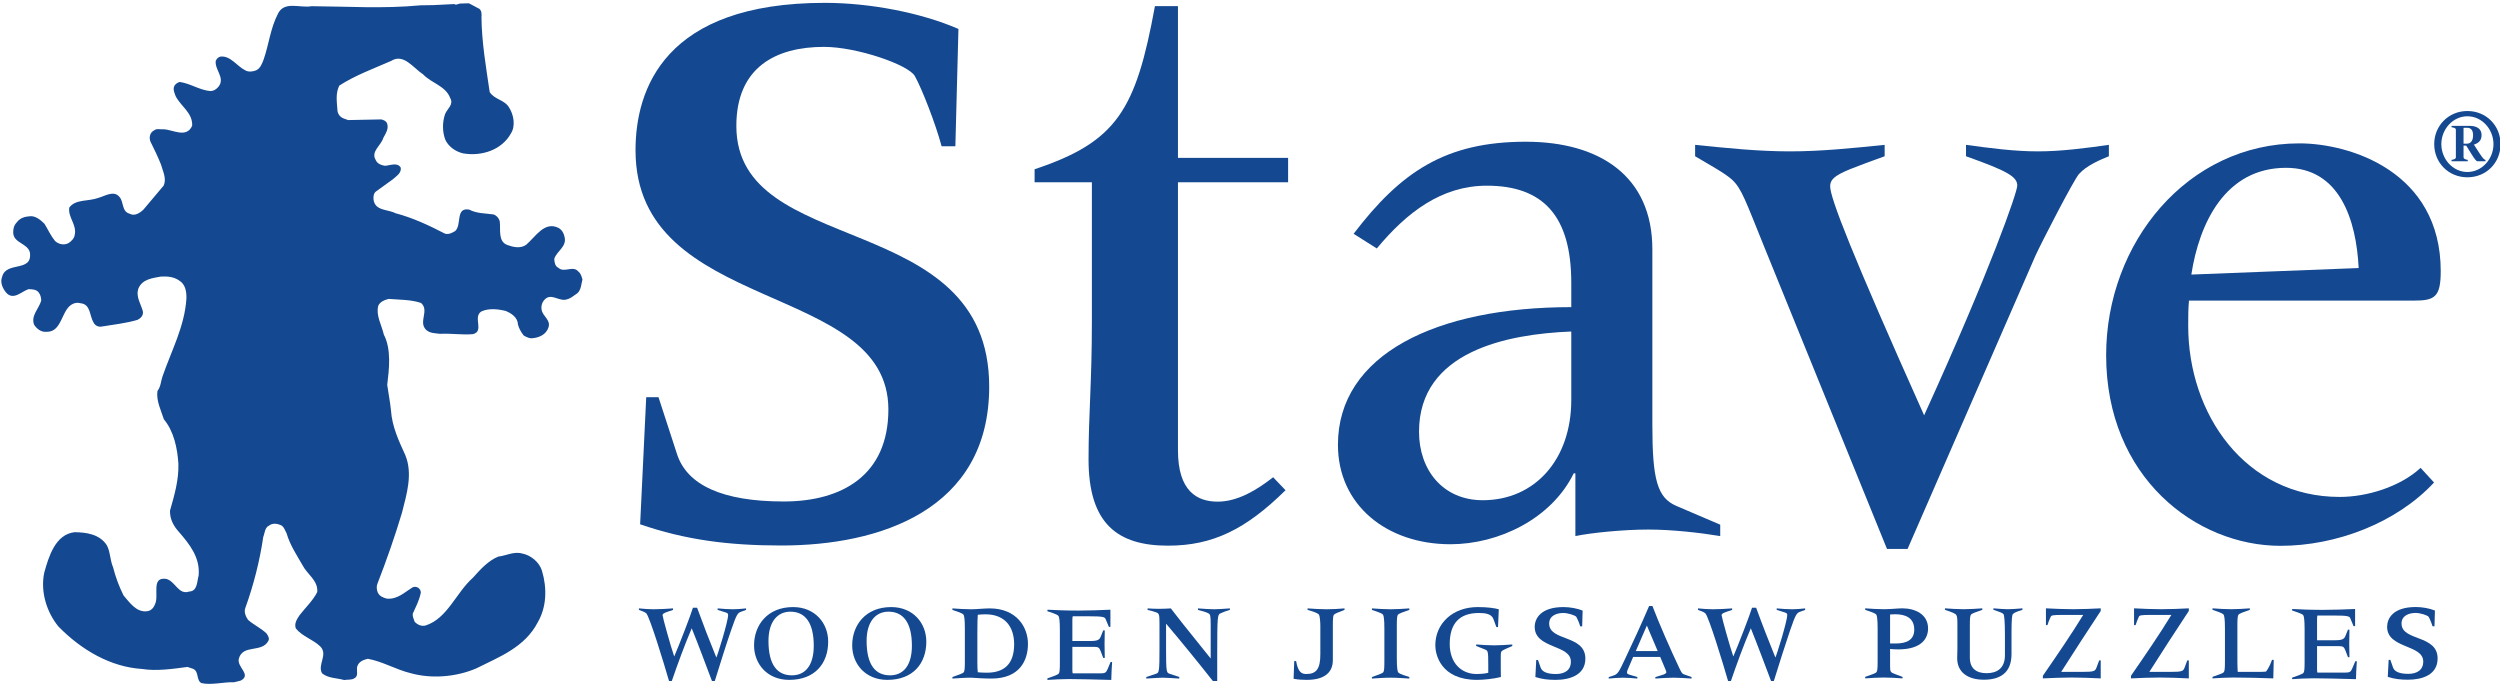
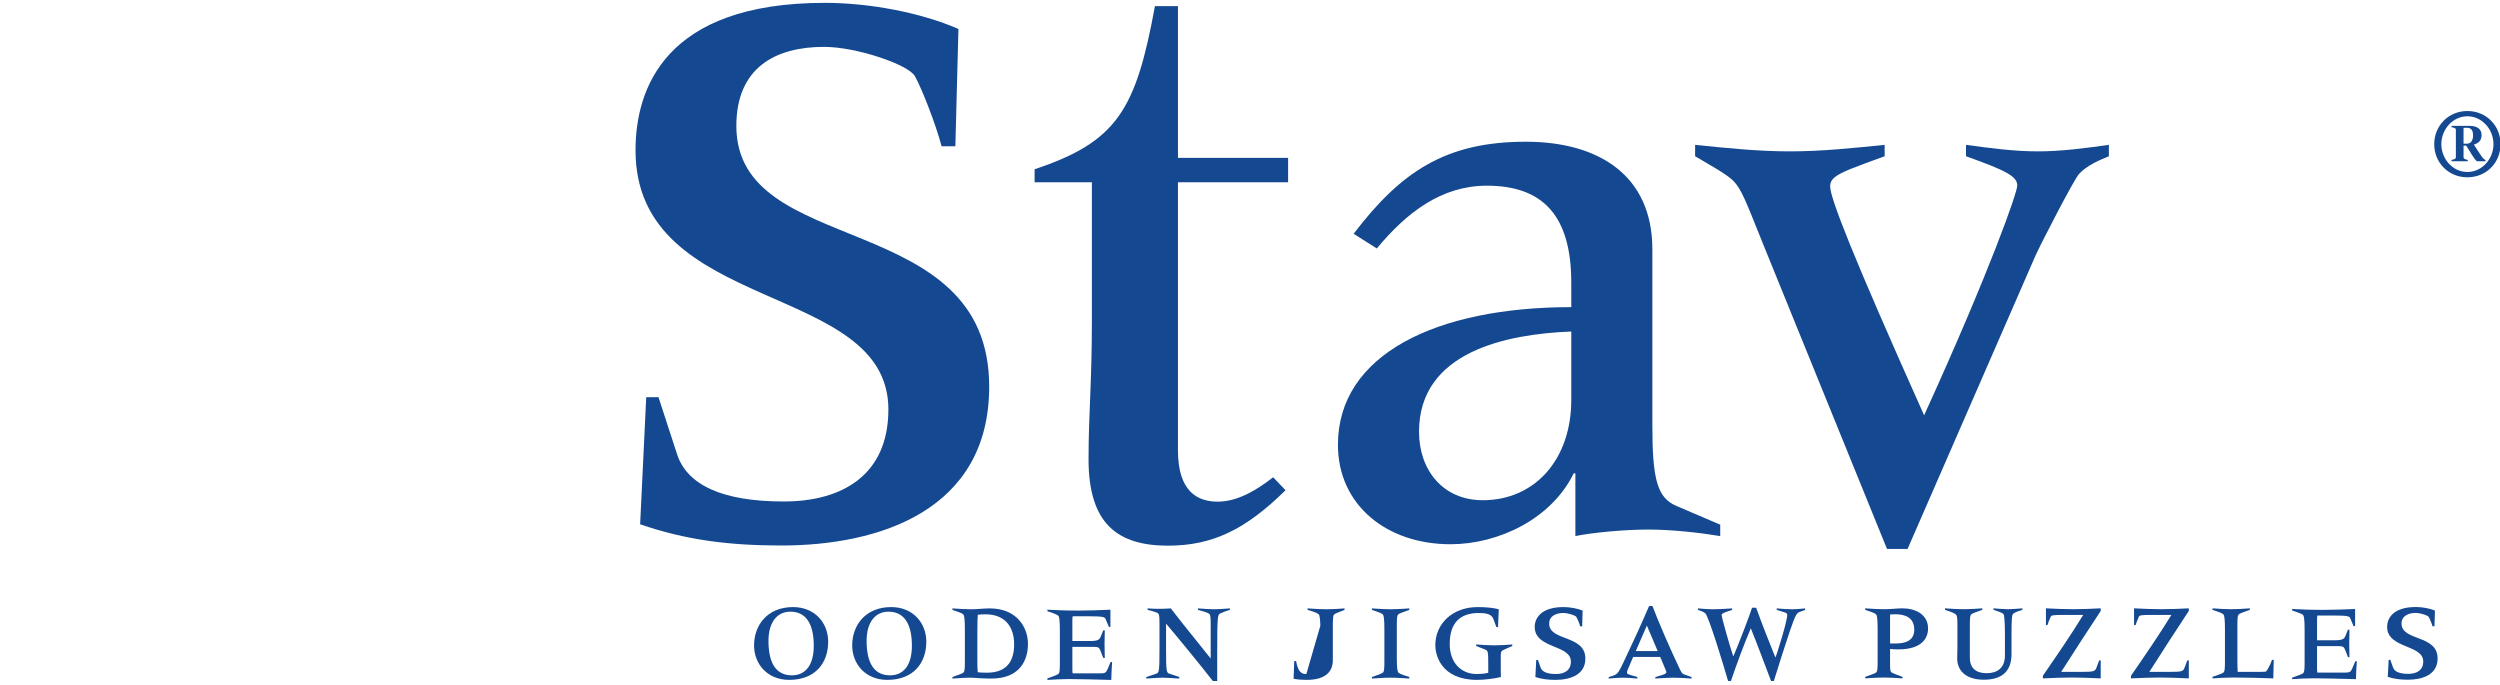
<svg xmlns="http://www.w3.org/2000/svg" version="1.2" baseProfile="tiny-ps" viewBox="0 0 456 125" width="456" height="125">
  <title>Vector Smart Object-ai</title>
  <style>
		tspan { white-space:pre }
		.shp0 { fill: #144991 } 
		.shp1 { fill: #144991 } 
	</style>
  <g id="Layer 1">
    <g id="&lt;Group&gt;">
      <g id="&lt;Group&gt;">
        <path id="&lt;Compound Path&gt;" class="shp0" d="M188.71 30.87C203.75 25.86 207.19 20.05 210.66 1.12L214.86 1.12L214.86 28.79L234.95 28.79L234.95 33.25L214.86 33.25L214.86 82.14C214.86 89.57 218.33 91.5 222.1 91.5C225.72 91.5 229.2 89.42 232.22 87.05L234.48 89.42C227.23 96.56 221.2 99.53 213.04 99.53C203.83 99.53 198.55 95.52 198.55 83.78C198.55 75.46 199.16 69.81 199.16 58.51L199.16 33.25L188.71 33.25L188.71 30.87Z" />
      </g>
      <path id="&lt;Compound Path&gt;" fill-rule="evenodd" class="shp0" d="M246.9 42.64C255.51 31.35 263.66 25.85 278.3 25.85C291.73 25.85 301.39 32.09 301.39 45.47L301.39 77.57C301.39 87.52 302.3 90.79 305.77 92.28L313.77 95.7L313.77 97.78C310.15 97.18 305.02 96.59 300.64 96.59C296.11 96.59 290.22 97.18 287.35 97.78L287.35 86.33L287.05 86.33C282.98 94.66 273.32 99.27 264.56 99.27C252.94 99.27 244.04 92.13 244.04 81.13C244.04 64.64 261.99 56.02 286.6 56.02L286.6 51.56C286.6 39.38 281.46 33.87 271.2 33.87C262.9 33.87 256.56 38.78 251.13 45.32L246.9 42.64ZM286.6 60.47C274.98 60.92 258.83 64.05 258.83 78.75C258.83 85.74 263.2 91.24 270.45 91.24C279.96 91.24 286.6 83.81 286.6 72.96L286.6 60.47Z" />
      <path id="&lt;Compound Path&gt;" class="shp0" d="M117.87 72.45L120.11 72.45L123.45 82.71C125.26 88.5 131.81 91.47 142.95 91.47C153.54 91.47 162.04 86.72 162.04 74.68C162.04 51.2 115.92 57.44 115.92 27.42C115.92 16.28 121.18 0.52 150.44 0.52C158.66 0.52 167.99 2.31 174.82 5.28L174.26 26.68L171.75 26.68C170.64 22.52 168.13 16.13 166.88 13.9C165.76 11.82 156.29 8.55 150.3 8.55C141.52 8.55 134.31 12.27 134.31 22.97C134.31 47.34 180.43 37.83 180.43 70.52C180.43 93.11 160.36 99.5 142.53 99.5C132.78 99.5 124.98 98.46 116.76 95.63L117.87 72.45Z" />
-       <path id="&lt;Compound Path&gt;" fill-rule="evenodd" class="shp0" d="M443.97 88.01C437.06 95.44 426.04 99.56 415.97 99.56C400.57 99.56 384.16 87.08 384.16 64.79C384.16 44.28 398.99 26.15 419.42 26.15C428.49 26.15 445.19 31.2 445.19 49.48C445.19 54.23 444.04 54.83 440.3 54.83L399.27 54.83C399.13 56.31 399.13 57.8 399.13 59.44C399.13 75.49 409.49 90.64 426.77 90.64C431.66 90.64 437.72 88.84 441.52 85.34L443.97 88.01ZM430.22 48.89C429.79 40.12 426.77 30.61 416.97 30.61C405.89 30.61 401.14 40.71 399.7 50.08L430.22 48.89Z" />
      <path id="&lt;Compound Path&gt;" class="shp0" d="M309.19 26.42C314.95 27.01 320.71 27.61 326.47 27.61C332.23 27.61 338 27.01 343.76 26.42L343.76 28.5C340.88 29.54 339.29 30.13 337.42 30.87C334.54 32.06 333.82 32.8 333.82 33.99C333.82 36.08 337.71 46.18 350.96 75.75C363.21 48.85 367.95 35.03 367.95 33.85C367.95 32.21 366.09 31.17 358.6 28.5L358.6 26.42C362.91 27.01 367.38 27.61 371.7 27.61C376.03 27.61 380.48 27.01 384.66 26.42L384.66 28.5C383.23 29.09 380.63 30.13 379.19 31.76C378.18 32.95 372.43 44.1 371.27 46.63L347.94 100.13L344.19 100.13L321.72 44.84C318.41 36.67 317.69 34.44 315.96 32.8C314.67 31.62 311.93 30.13 309.19 28.5L309.19 26.42Z" />
    </g>
-     <path id="&lt;Path&gt;" class="shp1" d="M76.69 0.97L79.09 0.93L82.87 0.74C83.22 1.03 83.66 0.59 84.15 0.64L85.53 0.6L87.45 1.62C87.86 1.96 87.87 2.63 87.82 3.14C87.87 7.76 88.65 12.24 89.32 16.79C90.21 18.2 92.03 18.17 92.87 19.63C93.7 20.93 94.07 22.96 93.2 24.33C91.53 27.36 87.86 28.55 84.49 27.98C83.17 27.68 81.85 26.82 81.23 25.5C80.65 24 80.69 22.22 81.18 20.82C81.56 19.83 82.82 19.08 82.11 17.87C81.3 15.68 78.73 15.19 77.18 13.57C75.41 12.43 73.63 9.68 71.37 11.1C68.14 12.52 64.8 13.73 61.89 15.61C61.18 17.03 61.44 18.51 61.54 20C61.55 20.72 61.99 21.34 62.66 21.6L63.49 21.9L69.52 21.78C69.9 21.85 70.46 22.07 70.62 22.55C70.93 23.52 70.37 24.31 69.92 25.14C69.53 26.52 67.61 27.63 68.51 29.14C68.8 29.89 69.58 30.14 70.22 30.24C71.18 30.18 72.5 29.54 73.1 30.59C73.25 31.57 72.29 32.12 71.66 32.7L68.57 34.93C68.12 35.32 68.12 35.76 68.12 36.32C68.35 38.52 70.77 38.15 72.13 38.89C75.26 39.71 78.23 41.1 81.17 42.62C81.83 42.82 82.49 42.47 83.04 42.13C84.27 40.99 83.03 37.78 85.58 38.23C86.94 38.96 88.54 38.9 90.06 39.12C90.62 39.34 90.99 39.8 91.15 40.34C91.35 41.82 90.78 44.05 92.55 44.69C93.61 45.08 94.93 45.38 95.97 44.65C97.7 43.18 99.32 40.26 101.91 41.59C102.54 41.97 102.87 42.6 103 43.31C103.34 45.06 101.59 45.75 101.1 47.2C101.11 47.81 101.24 48.58 101.86 48.85C102.92 49.84 104.53 48.33 105.51 49.55C105.97 49.89 106.09 50.49 106.24 50.98C106.01 51.84 106.01 52.84 105.32 53.48C104.62 53.94 103.99 54.57 103.04 54.68C101.77 54.82 100.45 53.46 99.35 54.64C98.86 55.14 98.67 55.83 98.79 56.49C98.97 57.7 100.53 58.36 100.03 59.75C99.62 60.97 98.45 61.54 97.29 61.67C96.61 61.81 96.04 61.48 95.53 61.2C95.04 60.58 94.65 59.9 94.46 59.14C94.44 57.92 93.24 57.11 92.24 56.72C90.86 56.37 89.13 56.17 87.76 56.83C86.21 57.89 88.39 60.44 86.25 60.95C84.24 61.12 82.28 60.78 80.26 60.89C79.39 60.77 78.44 60.82 77.73 60.17C76.24 58.72 78.38 56.64 76.8 55.26C74.97 54.63 72.89 54.69 70.89 54.52C70.16 54.71 69.29 55.04 68.99 55.79C68.54 57.57 69.62 59.29 70.01 61.03C71.41 63.71 70.98 67.33 70.63 70.21C70.84 71.75 71.16 73.28 71.31 74.82C71.52 77.86 72.74 80.4 73.92 83C75.34 86.41 74.17 90.17 73.33 93.49C72.02 97.88 70.49 102.23 68.84 106.48C68.66 106.89 68.68 107.56 68.89 108.03C69.17 108.73 69.9 109.03 70.56 109.19C72.5 109.36 73.76 108.05 75.21 107.16C75.57 106.96 75.95 107.02 76.29 107.21C76.63 107.45 76.84 107.88 76.72 108.28C76.43 109.59 75.84 110.72 75.28 111.95C75.23 112.51 75.49 112.93 75.64 113.42C76.18 113.97 76.85 114.28 77.63 114.09C81.62 112.8 83.17 108.12 86.26 105.38C87.65 103.83 89.04 102.28 90.89 101.52C92.32 101.36 93.78 100.52 95.27 100.97C96.8 101.25 98.37 102.53 98.85 104.09C99.82 107.32 99.69 110.74 98.1 113.48C95.74 118.09 91 119.84 86.88 121.91C83.2 123.5 78.69 123.84 74.95 122.8C72.26 122.16 69.8 120.65 67.08 120.16C66.25 120.37 65.32 120.69 65.11 121.78C65.07 122.45 65.38 123.37 64.62 123.73C64.12 124.06 63.4 123.92 62.78 124.04C61.4 123.64 59.91 123.75 58.75 122.82C57.84 121.25 59.9 119.4 58.41 117.9C57.05 116.6 55.12 116.09 53.95 114.61C53.64 113.69 54.16 112.96 54.62 112.24C55.7 110.84 57.12 109.51 57.87 107.98C58.03 105.84 56.04 104.79 55.18 103.09C54.13 101.26 52.88 99.39 52.28 97.29C51.96 96.71 51.77 95.95 51.11 95.74C50.5 95.48 49.69 95.4 49.09 95.86C48.27 96.23 48.32 97.22 48.02 97.93C47.36 102.4 46.25 106.71 44.75 110.89C44.45 111.65 44.86 112.5 45.24 113.06C46.3 114 47.64 114.58 48.65 115.58C48.85 115.95 49.22 116.41 48.95 116.89C47.78 119.14 44.25 117.46 43.56 120.16C43.18 121.71 45.94 123.07 43.91 124.14L42.71 124.44C40.73 124.38 38.6 125.01 36.74 124.6C35.73 124.04 36.36 122.47 35.19 121.98L34.2 121.65C31.4 122.02 28.56 122.44 25.89 122.02C20.19 121.65 14.91 118.61 10.67 114.29C8.53 111.69 7.35 107.97 8.06 104.49C8.88 101.56 10.07 97.47 13.61 97.07C15.75 97.11 18.13 97.41 19.47 99.43C20.11 100.53 20.07 102.21 20.63 103.48C21.08 105.28 21.73 106.99 22.54 108.62C23.64 109.89 24.84 111.66 26.69 111.5C27.49 111.47 28.02 110.91 28.27 110.21C29.07 108.68 27.48 105.17 30.31 105.59C32 106.01 32.54 108.57 34.5 107.9C36.04 107.84 35.92 106.07 36.23 104.98C36.54 101.71 34.57 99.25 32.63 97.02C31.67 95.96 30.96 94.7 31.01 93.13C31.8 90.37 32.63 87.55 32.54 84.6C32.36 81.78 31.72 78.67 29.89 76.48C29.35 74.81 28.47 73.07 28.72 71.31C29.34 70.52 29.34 69.52 29.63 68.7C31.24 64.01 33.67 59.56 34 54.5C34.04 53.21 33.84 51.84 32.64 51.14C31.67 50.47 30.48 50.38 29.31 50.45C27.74 50.74 25.99 50.93 25.26 52.58C24.71 54.09 25.7 55.43 26.06 56.78C26.19 57.55 25.66 58.05 25.09 58.34C23.02 58.96 20.69 59.21 18.43 59.58C17.9 59.64 17.34 59.37 17.07 58.84C16.3 57.59 16.57 55.49 14.68 55.31C13.74 55.03 12.83 55.52 12.27 56.31C11.14 57.83 10.84 60.59 8.48 60.52C7.53 60.63 6.71 59.99 6.21 59.21C5.61 57.55 7.09 56.33 7.52 54.83C7.52 54.27 7.36 53.73 7.04 53.32C6.56 52.76 5.92 52.78 5.22 52.74C3.98 53.11 2.45 54.89 1.12 53.37C0.51 52.65 -0.04 51.49 0.39 50.49C1.11 47.57 5.99 49.76 5.45 46.03C5.01 44.35 2.49 44.35 2.41 42.47C2.39 41.74 2.53 41.11 3.07 40.55C3.67 39.71 4.61 39.49 5.62 39.43C6.59 39.44 7.41 40.12 8.12 40.83C8.76 41.87 9.25 42.99 10.04 43.96C10.69 44.55 11.63 44.78 12.49 44.35C12.99 44.02 13.53 43.51 13.62 42.89C14.07 41 12.38 39.68 12.63 37.87C13.75 36.3 16.1 36.76 17.85 36.12C19.05 35.82 20.74 34.63 21.78 35.91C22.62 36.81 22.16 38.59 23.65 38.98C24.55 39.5 25.55 38.83 26.19 38.2L29.86 33.84C30.42 32.55 29.7 31.23 29.36 29.99C28.78 28.55 28.11 27.17 27.43 25.8C27.14 25 27.37 24.14 28.13 23.77C28.57 23.39 29.29 23.64 29.83 23.58C31.49 23.62 34.01 25.29 35.05 22.94C35.18 20.59 32.97 19.39 32.04 17.54C31.82 16.95 31.47 16.21 31.84 15.61C32.07 15.25 32.42 15.05 32.79 14.95C34.74 15.23 36.41 16.44 38.36 16.61C39 16.6 39.5 16.26 39.88 15.78C41.1 14.19 39.14 12.73 39.35 11.1C39.52 10.74 39.76 10.44 40.18 10.33C42.02 10.07 43.24 12.11 44.76 12.84C45.33 13.16 46.07 13.08 46.69 12.84C47.51 12.47 47.79 11.61 48.09 10.85C49.04 8.12 49.32 5.19 50.66 2.59C51.79 0.07 54.73 1.53 56.82 1.13C63.45 1.17 69.87 1.62 76.69 0.97Z" />
    <g id="&lt;Group&gt;">
      <path id="&lt;Compound Path&gt;" fill-rule="evenodd" class="shp0" d="M450.05 20.25C453.5 20.25 456.1 22.92 456.1 26.29C456.1 29.69 453.5 32.34 450.05 32.34C446.62 32.34 444 29.69 444 26.29C444 22.92 446.62 20.25 450.05 20.25ZM454.81 26.29C454.81 23.6 452.73 21.21 450.05 21.21C447.38 21.21 445.3 23.6 445.3 26.29C445.3 29 447.39 31.37 450.05 31.37C452.71 31.37 454.81 29 454.81 26.29ZM447.16 29.17C447.65 29.06 447.95 28.99 447.95 28.68L447.95 23.66C447.95 23.42 447.75 23.3 447.16 23.21L447.16 22.96L450.52 22.96C451.68 22.96 452.64 23.46 452.64 24.61C452.64 25.67 452.06 26.11 451.24 26.38L452.29 28C452.94 28.99 453.08 29.06 453.35 29.17L453.35 29.42L451.9 29.42C451.65 29.42 451.29 28.88 450.8 28.11L449.84 26.56L449.35 26.56L449.35 28.68C449.35 28.95 449.59 29.06 450.12 29.17L450.12 29.42L447.16 29.42L447.16 29.17ZM449.35 26.2L449.98 26.2C450.8 26.2 451.09 25.45 451.09 24.68C451.09 23.67 450.64 23.31 450 23.31L449.35 23.31L449.35 26.2Z" />
    </g>
    <g id="&lt;Group&gt;">
      <g id="&lt;Group&gt;">
-         <path id="&lt;Compound Path&gt;" class="shp0" d="M116.54 110.97C117.42 111.05 118.32 111.13 119.23 111.13C120.41 111.13 121.59 111.05 122.76 110.97L122.76 111.25L121.81 111.57C120.93 111.87 120.85 112.03 120.85 112.21C120.85 112.53 122.36 117.99 122.96 119.69L123 119.69C124.02 117.31 126.01 112.13 126.39 110.85L127.15 110.85C128.25 113.88 129.42 116.89 130.66 119.93C130.86 119.59 132.81 113.35 132.81 112.17C132.81 111.93 132.73 111.83 132.31 111.69L130.9 111.25L130.9 110.97C131.84 111.05 132.77 111.13 133.71 111.13C134.51 111.13 135.3 111.05 136.08 110.97L136.08 111.25L135.21 111.57C134.55 111.81 134.39 111.93 133.31 115.08C132.41 117.69 131.4 120.94 130.38 124.21L129.86 124.21C128.64 121 127.47 117.81 126.17 114.6C124.82 117.79 123.66 120.96 122.54 124.21L122.03 124.21C121.11 121.02 118.51 112.51 117.88 111.87C117.66 111.65 116.98 111.39 116.54 111.25L116.54 110.97Z" />
        <path id="&lt;Compound Path&gt;" fill-rule="evenodd" class="shp0" d="M144.66 110.73C148.61 110.73 151.06 113.61 151.06 117.04C151.06 120.98 148.67 124.01 143.94 124.01C139.99 124.01 137.54 121.14 137.54 117.71C137.54 114.1 139.91 110.73 144.66 110.73ZM144.44 123.18C146.89 123.18 148.43 121.36 148.43 117.79C148.43 113.7 146.95 111.57 144.16 111.57C141.83 111.57 140.17 113.38 140.17 116.91C140.17 121.32 141.81 123.18 144.44 123.18Z" />
        <path id="&lt;Compound Path&gt;" fill-rule="evenodd" class="shp0" d="M162.56 110.73C166.51 110.73 168.96 113.61 168.96 117.04C168.96 120.98 166.57 124.01 161.84 124.01C157.89 124.01 155.44 121.14 155.44 117.71C155.44 114.1 157.81 110.73 162.56 110.73ZM162.34 123.18C164.79 123.18 166.33 121.36 166.33 117.79C166.33 113.7 164.85 111.57 162.06 111.57C159.73 111.57 158.07 113.38 158.07 116.91C158.07 121.32 159.71 123.18 162.34 123.18Z" />
        <path id="&lt;Compound Path&gt;" fill-rule="evenodd" class="shp0" d="M175.99 114.66C175.99 112.96 175.87 112.29 175.75 112.13C175.65 111.99 175.51 111.83 173.72 111.25L173.72 110.97C174.89 111.05 175.95 111.13 177.13 111.13C178.12 111.13 179.52 110.97 180.52 110.97C185.42 110.97 187.5 114.38 187.5 117.45C187.5 120.42 186.02 123.77 180.84 123.77C179.5 123.77 178.11 123.67 177.13 123.61C175.95 123.61 174.89 123.7 173.72 123.77L173.72 123.49C174.89 123.09 175.65 122.81 175.79 122.62C175.95 122.4 175.99 121.88 175.99 120.62L175.99 114.66ZM178.27 120.86C178.27 121.72 178.3 122.22 178.35 122.62C178.78 122.66 179.22 122.7 180.02 122.7C183.95 122.7 184.98 120.22 184.98 117.51C184.98 114.4 183.37 112.05 179.74 112.05C179.22 112.05 178.78 112.09 178.35 112.13C178.3 112.53 178.27 113.68 178.27 115.68L178.27 120.86Z" />
        <path id="&lt;Compound Path&gt;" class="shp0" d="M191.05 123.73C192.23 123.34 192.98 123.05 193.12 122.86C193.28 122.64 193.32 122.12 193.32 120.86L193.32 114.9C193.32 113.21 193.2 112.53 193.08 112.37C192.98 112.23 192.85 112.07 191.05 111.49L191.05 111.21C192.72 111.29 194.34 111.37 196.69 111.37C198.65 111.37 200.58 111.29 202.54 111.21L202.54 114.34L202.26 114.34L201.66 112.91C201.52 112.55 201.2 112.41 198.63 112.41L195.66 112.41C195.62 112.61 195.6 112.83 195.6 113.05L195.6 116.92L198.9 116.92C200.23 116.92 200.55 116.68 200.77 116.12L201.23 114.98L201.51 114.98C201.49 115.82 201.47 116.66 201.47 117.5C201.47 118.33 201.49 119.17 201.51 120.01L201.23 120.01L200.77 118.79C200.51 118.11 200.31 117.99 199.61 117.99L195.6 117.99L195.6 122.22C195.6 122.44 195.62 122.66 195.66 122.82L200.76 122.82C201.56 122.82 201.76 122.68 202.02 122.06L202.57 120.75L202.85 120.75C202.78 121.84 202.7 123.26 202.7 124.02C200.04 123.94 196.59 123.86 194.98 123.86C193.58 123.86 192.23 123.94 191.05 124.02L191.05 123.73Z" />
        <path id="&lt;Compound Path&gt;" class="shp0" d="M209.08 123.49L210.94 122.86C211.41 122.7 211.49 122.4 211.49 118.37L211.49 113.74C211.49 112.01 211.41 111.89 210.87 111.69C210.37 111.51 209.82 111.35 209.32 111.25L209.32 110.97C209.9 111.01 210.63 111.05 211.39 111.05C212.15 111.05 212.89 111.01 213.56 110.97C214.5 112.19 215.12 112.99 215.64 113.64L220.78 120.05L220.83 120.05L220.83 113.9C220.83 112.15 220.72 112.07 220.45 111.89C220.13 111.69 219.13 111.39 218.51 111.25L218.51 110.97C219.65 111.05 220.7 111.13 221.42 111.13C222.14 111.13 223.2 111.05 224.33 110.97L224.33 111.25C223.71 111.43 223.12 111.63 222.58 111.89C222.1 112.13 222.02 112.35 222.02 119.07L222.02 124.21L221.22 124.21C218.47 120.72 215.64 117.25 212.73 113.8L212.69 113.8L212.69 118.37C212.69 122.4 212.77 122.7 213.25 122.86L215.1 123.49L215.1 123.77C213.87 123.7 212.81 123.61 212.09 123.61C211.37 123.61 210.32 123.7 209.08 123.77L209.08 123.49Z" />
-         <path id="&lt;Compound Path&gt;" class="shp0" d="M236.07 120.58L236.41 120.58C236.77 122.68 237.48 122.94 238.28 122.94C240.16 122.94 240.83 121.92 240.83 119.31L240.83 114.13C240.83 113.27 240.7 112.27 240.59 112.13C240.49 111.99 240.2 111.71 238.5 111.25L238.5 110.97C239.74 111.05 240.79 111.13 241.97 111.13C243.15 111.13 244.2 111.05 245.24 110.97L245.24 111.25C244.2 111.65 243.45 111.93 243.3 112.13C243.15 112.35 243.11 112.87 243.11 114.13L243.11 120.42C243.11 122.46 241.83 124.01 238.34 124.01C237.61 124.01 236.81 123.97 235.95 123.81L236.07 120.58Z" />
+         <path id="&lt;Compound Path&gt;" class="shp0" d="M236.07 120.58L236.41 120.58C236.77 122.68 237.48 122.94 238.28 122.94L240.83 114.13C240.83 113.27 240.7 112.27 240.59 112.13C240.49 111.99 240.2 111.71 238.5 111.25L238.5 110.97C239.74 111.05 240.79 111.13 241.97 111.13C243.15 111.13 244.2 111.05 245.24 110.97L245.24 111.25C244.2 111.65 243.45 111.93 243.3 112.13C243.15 112.35 243.11 112.87 243.11 114.13L243.11 120.42C243.11 122.46 241.83 124.01 238.34 124.01C237.61 124.01 236.81 123.97 235.95 123.81L236.07 120.58Z" />
        <path id="&lt;Compound Path&gt;" class="shp0" d="M250.24 123.49C251.41 123.09 252.17 122.81 252.31 122.62C252.47 122.4 252.51 121.88 252.51 120.62L252.51 114.66C252.51 112.96 252.39 112.29 252.27 112.13C252.17 111.99 252.03 111.83 250.24 111.25L250.24 110.97C251.41 111.05 252.47 111.13 253.64 111.13C254.82 111.13 255.88 111.05 257.06 110.97L257.06 111.25C255.88 111.65 255.12 111.93 254.98 112.13C254.82 112.35 254.78 112.87 254.78 114.13L254.78 120.08C254.78 121.78 254.9 122.46 255.02 122.62C255.12 122.76 255.26 122.92 257.06 123.49L257.06 123.77C255.88 123.7 254.82 123.61 253.64 123.61C252.47 123.61 251.41 123.7 250.24 123.77L250.24 123.49Z" />
        <path id="&lt;Compound Path&gt;" class="shp0" d="M271.46 121.24C271.46 118.73 271.41 118.69 270.83 118.45L269.25 117.83L269.25 117.55C270.37 117.63 271.43 117.71 272.54 117.71C273.66 117.71 274.72 117.63 275.84 117.55L275.84 117.83L274.62 118.37C273.82 118.73 273.74 118.81 273.74 119.57L273.74 122.08C273.74 122.58 273.74 123.02 273.76 123.49C272.5 123.81 270.63 124.01 269.43 124.01C262.75 124.01 261.8 119.35 261.8 117.71C261.8 113.76 264.93 110.73 269.53 110.73C271.31 110.73 272.56 110.91 273.38 111.13L273.24 114.38L272.94 114.38L272.4 112.91C272.06 111.95 270.87 111.81 269.75 111.81C266.18 111.81 264.43 113.74 264.43 117.47C264.43 120.94 266.56 122.94 269.33 122.94C270.45 122.92 270.99 122.84 271.46 122.71L271.46 121.24Z" />
        <path id="&lt;Compound Path&gt;" class="shp0" d="M280.21 120.38L280.53 120.38L281.01 121.76C281.27 122.54 282.21 122.94 283.8 122.94C285.32 122.94 286.53 122.3 286.53 120.68C286.53 117.53 279.93 118.37 279.93 114.34C279.93 112.85 280.99 110.73 285.18 110.73C286.36 110.73 287.69 110.97 288.67 111.37L288.59 114.24L288.23 114.24C288.07 113.68 287.71 112.83 287.53 112.53C287.37 112.25 286.02 111.81 285.16 111.81C283.9 111.81 282.57 112.31 282.57 113.74C282.57 117.01 289.17 115.74 289.17 120.13C289.17 123.15 286.29 124.01 283.74 124.01C282.35 124.01 281.23 123.87 280.05 123.49L280.21 120.38Z" />
        <path id="&lt;Compound Path&gt;" fill-rule="evenodd" class="shp0" d="M293.43 123.49L294.2 123.25C295.12 122.97 295.26 122.62 296.44 120.13C297.52 117.85 299.43 113.76 300.8 110.53L301.4 110.53C302.66 113.84 304.73 118.53 306.29 121.82C306.67 122.62 306.83 122.88 307.08 122.97L308.54 123.49L308.54 123.77C307.44 123.7 306.35 123.61 305.25 123.61C304.16 123.61 303.04 123.7 301.94 123.77L301.94 123.49L303.08 123.15C303.66 122.97 303.94 122.84 303.94 122.6C303.94 122.5 303.87 122.34 303.76 122.06L302.82 119.82L297.89 119.82L296.94 122.04C296.79 122.34 296.76 122.52 296.76 122.68C296.76 122.84 296.9 122.97 297.18 123.05L298.65 123.49L298.65 123.77C297.78 123.7 296.92 123.61 296.04 123.61C295.16 123.61 294.3 123.7 293.43 123.77L293.43 123.49ZM300.39 114.1L298.37 118.75L302.36 118.75L300.39 114.1Z" />
        <path id="&lt;Compound Path&gt;" class="shp0" d="M309.71 110.97C310.6 111.05 311.49 111.13 312.41 111.13C313.59 111.13 314.76 111.05 315.94 110.97L315.94 111.25L314.98 111.57C314.1 111.87 314.02 112.03 314.02 112.21C314.02 112.53 315.54 117.99 316.14 119.69L316.18 119.69C317.19 117.31 319.19 112.13 319.57 110.85L320.32 110.85C321.42 113.88 322.6 116.89 323.83 119.93C324.03 119.59 325.99 113.35 325.99 112.17C325.99 111.93 325.91 111.83 325.49 111.69L324.07 111.25L324.07 110.97C325.01 111.05 325.95 111.13 326.88 111.13C327.68 111.13 328.48 111.05 329.26 110.97L329.26 111.25L328.38 111.57C327.72 111.81 327.56 111.93 326.48 115.08C325.59 117.69 324.57 120.94 323.55 124.21L323.04 124.21C321.82 121 320.64 117.81 319.35 114.6C317.99 117.79 316.84 120.96 315.72 124.21L315.2 124.21C314.28 121.02 311.69 112.51 311.05 111.87C310.83 111.65 310.16 111.39 309.71 111.25L309.71 110.97Z" />
      </g>
      <g id="&lt;Group&gt;">
        <path id="&lt;Compound Path&gt;" fill-rule="evenodd" class="shp0" d="M340.21 123.46C341.38 123.06 342.14 122.79 342.28 122.59C342.44 122.37 342.48 121.85 342.48 120.6L342.48 114.64C342.48 112.95 342.36 112.28 342.24 112.12C342.14 111.98 342 111.82 340.21 111.24L340.21 110.96C341.38 111.04 342.44 111.12 343.61 111.12C345.01 111.12 346 110.96 346.99 110.96C349.32 110.96 351.68 112.04 351.68 114.63C351.68 116.36 350.6 118.45 346.22 118.45C345.58 118.45 345.11 118.41 344.75 118.37L344.75 121.49C344.75 122.55 344.83 122.65 345.68 122.96L347.02 123.46L347.02 123.74C345.84 123.66 344.79 123.58 343.61 123.58C342.44 123.58 341.38 123.66 340.21 123.74L340.21 123.46ZM344.75 117.37L345.82 117.37C347.83 117.37 349.16 116.68 349.16 114.84C349.16 112.6 347.43 112.04 345.68 112.04C345.3 112.04 344.99 112.06 344.75 112.08L344.75 117.37Z" />
        <path id="&lt;Compound Path&gt;" class="shp0" d="M354.76 110.96C355.93 111.04 356.99 111.12 358.16 111.12C359.34 111.12 360.39 111.04 361.57 110.96L361.57 111.24C360.39 111.64 359.63 111.92 359.5 112.12C359.34 112.34 359.3 112.85 359.3 114.11L359.3 119.94C359.3 121.95 360.51 122.79 362.36 122.79C364.21 122.79 365.7 121.93 365.7 119.52L365.7 115.82C365.7 113.31 365.57 112.21 365.45 112.04C365.31 111.84 365.03 111.7 363.6 111.24L363.6 110.96C364.61 111.04 365.51 111.12 366.24 111.12C366.98 111.12 367.87 111.04 368.89 110.96L368.89 111.24C367.87 111.54 367.3 111.8 367.14 112.02C367 112.2 366.9 112.83 366.9 115.6L366.9 119.3C366.9 122.83 364.71 123.98 361.84 123.98C358.92 123.98 356.99 122.61 356.99 120.06C356.99 119.5 357.03 118.9 357.03 118.33L357.03 114.27C357.03 112.99 357.03 112.54 356.83 112.18C356.71 111.96 356.11 111.66 354.76 111.24L354.76 110.96Z" />
        <path id="&lt;Compound Path&gt;" class="shp0" d="M379.78 122.55C381.97 122.55 382.15 122.43 382.41 121.75L382.89 120.46L383.17 120.46L383.17 123.74C381.42 123.66 379.64 123.58 377.89 123.58C376.14 123.58 374.37 123.66 372.62 123.74C372.62 123.58 372.62 123.42 372.62 123.26C375.22 119.48 377.71 115.86 379.98 112.16L376.34 112.16C374.27 112.16 374.17 112.24 374.03 112.54C373.75 113.11 373.63 113.49 373.45 114.03L373.18 114.03L373.18 110.96C374.83 111.04 376.5 111.12 378.17 111.12C379.84 111.12 381.49 111.04 383.17 110.96L383.17 111.44C380.72 115.14 378.33 118.84 375.96 122.55L379.78 122.55Z" />
        <path id="&lt;Compound Path&gt;" class="shp0" d="M395.86 122.55C398.05 122.55 398.22 122.43 398.48 121.75L398.96 120.46L399.24 120.46L399.24 123.74C397.49 123.66 395.72 123.58 393.97 123.58C392.21 123.58 390.44 123.66 388.69 123.74C388.69 123.58 388.69 123.42 388.69 123.26C391.3 119.48 393.79 115.86 396.06 112.16L392.41 112.16C390.34 112.16 390.24 112.24 390.11 112.54C389.83 113.11 389.71 113.49 389.53 114.03L389.25 114.03L389.25 110.96C390.9 111.04 392.57 111.12 394.25 111.12C395.92 111.12 397.57 111.04 399.24 110.96L399.24 111.44C396.79 115.14 394.4 118.84 392.04 122.55L395.86 122.55Z" />
        <path id="&lt;Compound Path&gt;" class="shp0" d="M403.56 123.46C404.73 123.06 405.49 122.79 405.63 122.59C405.79 122.37 405.83 121.85 405.83 120.6L405.83 114.64C405.83 112.95 405.71 112.28 405.59 112.12C405.49 111.98 405.35 111.82 403.56 111.24L403.56 110.96C404.73 111.04 405.79 111.12 406.96 111.12C408.14 111.12 409.19 111.04 410.37 110.96L410.37 111.24C409.19 111.64 408.44 111.92 408.3 112.12C408.14 112.34 408.1 112.85 408.1 114.11L408.1 120.52C408.1 121.35 408.12 121.95 408.16 122.55L412.24 122.55C412.6 122.55 413.07 122.53 413.33 122.49C413.81 121.87 414.19 121 414.41 120.36L414.73 120.36L414.65 123.74C412.44 123.66 410.01 123.58 407.3 123.58C406.23 123.58 404.73 123.66 403.56 123.74L403.56 123.46Z" />
        <path id="&lt;Compound Path&gt;" class="shp0" d="M435.69 120.36L436 120.36L436.48 121.73C436.74 122.51 437.68 122.91 439.27 122.91C440.78 122.91 442 122.27 442 120.66C442 117.51 435.41 118.35 435.41 114.33C435.41 112.83 436.46 110.72 440.64 110.72C441.82 110.72 443.15 110.96 444.13 111.36L444.05 114.23L443.69 114.23C443.53 113.67 443.17 112.81 442.99 112.52C442.83 112.24 441.48 111.8 440.62 111.8C439.37 111.8 438.04 112.3 438.04 113.73C438.04 116.99 444.62 115.72 444.62 120.1C444.62 123.13 441.76 123.98 439.21 123.98C437.82 123.98 436.7 123.84 435.53 123.46L435.69 120.36Z" />
      </g>
      <path id="&lt;Compound Path&gt;" class="shp0" d="M418.09 123.6C419.26 123.2 420.02 122.92 420.16 122.72C420.32 122.5 420.36 121.98 420.36 120.73L420.36 114.77C420.36 113.07 420.24 112.39 420.12 112.23C420.02 112.09 419.88 111.94 418.09 111.36L418.09 111.08C419.76 111.16 421.37 111.24 423.73 111.24C425.68 111.24 427.62 111.16 429.57 111.08L429.57 114.21L429.29 114.21L428.69 112.77C428.55 112.41 428.23 112.27 425.66 112.27L422.69 112.27C422.65 112.47 422.63 112.69 422.63 112.91L422.63 116.78L425.93 116.78C427.27 116.78 427.59 116.54 427.81 115.98L428.27 114.85L428.54 114.85C428.53 115.69 428.5 116.52 428.5 117.36C428.5 118.2 428.53 119.04 428.54 119.87L428.27 119.87L427.81 118.66C427.55 117.98 427.35 117.86 426.65 117.86L422.63 117.86L422.63 122.09C422.63 122.3 422.65 122.52 422.69 122.68L427.8 122.68C428.59 122.68 428.79 122.54 429.05 121.93L429.61 120.61L429.89 120.61C429.81 121.71 429.73 123.12 429.73 123.88C427.08 123.8 423.63 123.72 422.01 123.72C420.62 123.72 419.26 123.8 418.09 123.88L418.09 123.6Z" />
    </g>
  </g>
</svg>